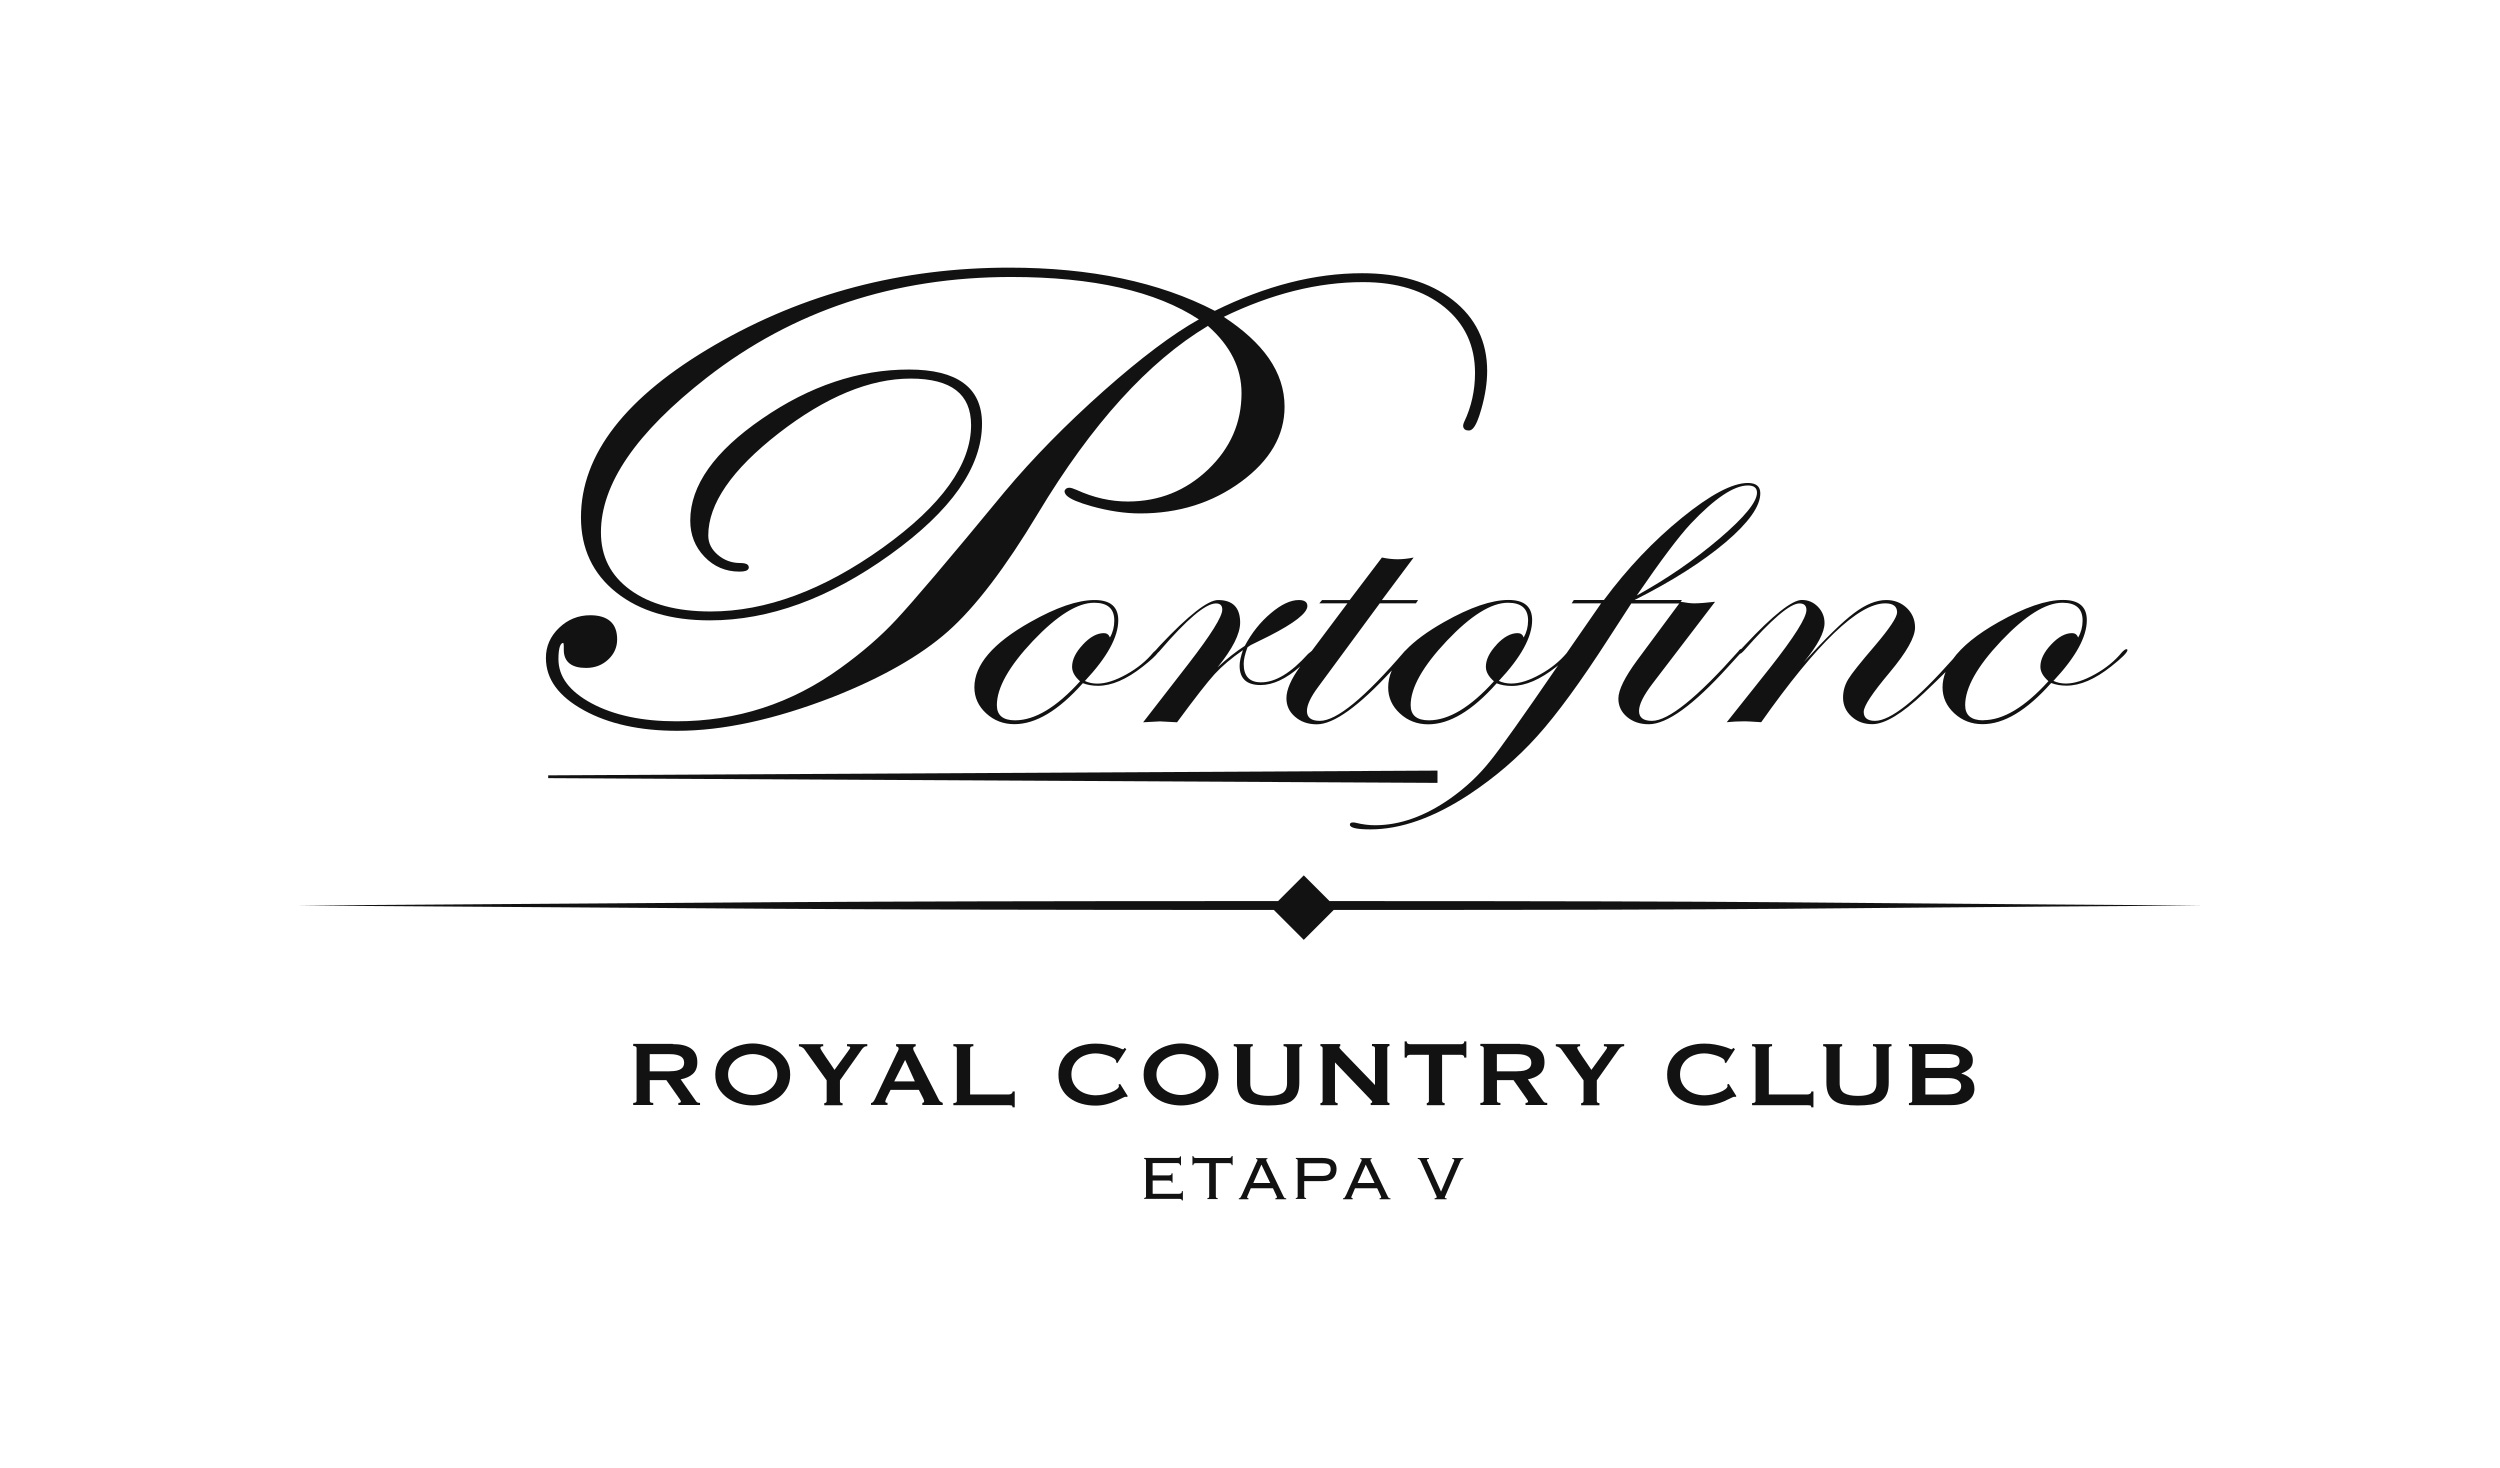
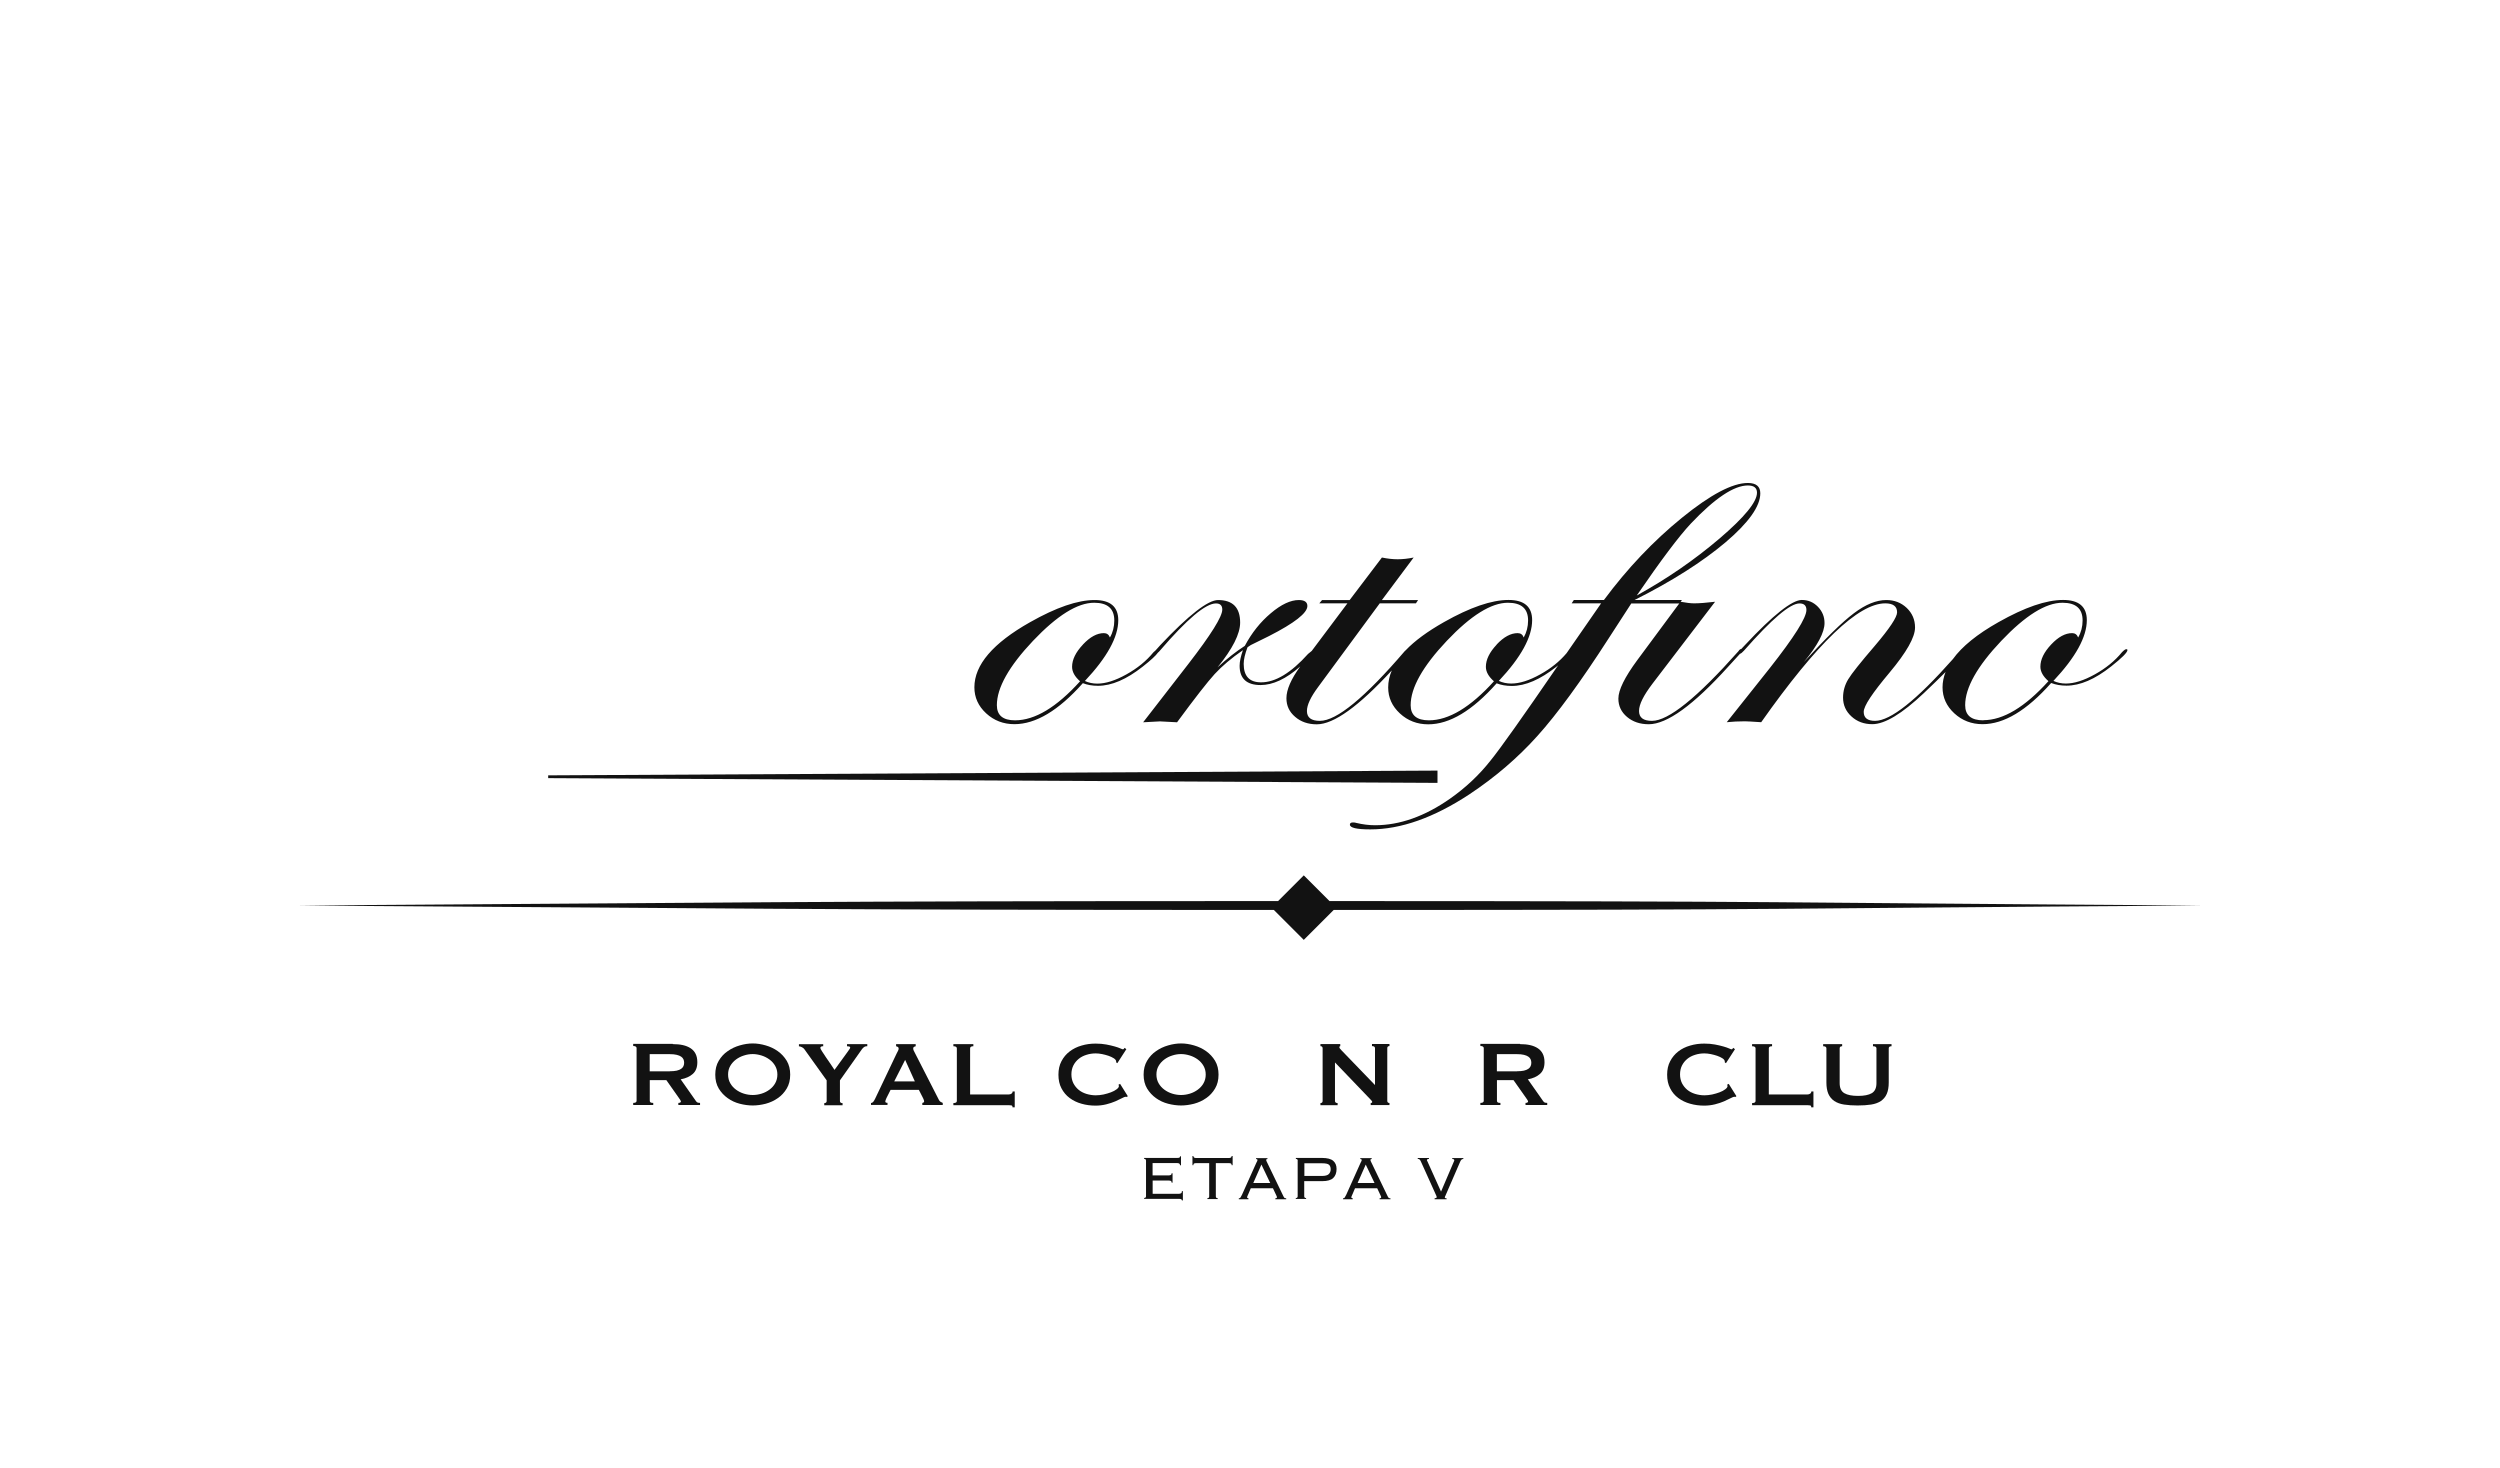
<svg xmlns="http://www.w3.org/2000/svg" id="Capa_1" data-name="Capa 1" viewBox="0 0 331.69 194.77">
  <defs>
    <style>
      .cls-1 {
        fill: #121212;
        stroke-width: 0px;
      }
    </style>
  </defs>
  <path class="cls-1" d="M272.15,90.62c.59.23,1.26.35,2.02.35,1.81,0,3.78-.85,5.93-2.55,1.44-1.14,2.16-1.86,2.16-2.17,0-.08-.05-.12-.15-.12-.12,0-.32.14-.58.41-.93,1.14-2.13,2.12-3.59,2.93-1.47.82-2.75,1.22-3.85,1.22-.61,0-1.16-.12-1.65-.35,2.95-3.14,4.43-5.83,4.43-8.06,0-1.79-1.05-2.68-3.15-2.68-2.25,0-5.09.98-8.56,2.94-2.84,1.6-4.86,3.24-6.06,4.91-4.84,5.46-8.28,8.19-10.33,8.19-1,0-1.5-.4-1.5-1.19s1.15-2.5,3.44-5.23c2.24-2.68,3.37-4.67,3.37-5.97,0-1.02-.37-1.89-1.1-2.59-.74-.7-1.64-1.05-2.71-1.05-1.32,0-2.75.58-4.3,1.75-1.55,1.16-3.76,3.33-6.64,6.48,1.83-2.21,2.74-3.94,2.74-5.18,0-.83-.29-1.55-.88-2.16-.59-.6-1.29-.9-2.13-.9-1.29,0-3.81,1.99-7.54,5.98l-.5.53s0,0-.01,0c-.12,0-.24.1-.36.29-5.47,6.16-9.29,9.24-11.47,9.24-1.15,0-1.72-.43-1.72-1.31s.6-2.06,1.79-3.63l8.3-10.86c-1.19.14-2.12.21-2.78.21-.44,0-1.04-.07-1.79-.21l.17-.23h-6.29c4.98-2.5,9-5.06,12.08-7.66,3.07-2.61,4.61-4.78,4.61-6.5,0-.91-.55-1.37-1.65-1.37-2.05,0-4.96,1.54-8.74,4.61-3.78,3.07-7.24,6.71-10.36,10.92h-3.99l-.29.44h3.91l-4.58,6.61c-.92,1.09-2.08,2.03-3.49,2.81-1.47.82-2.75,1.22-3.85,1.22-.61,0-1.16-.12-1.65-.35,2.95-3.14,4.42-5.83,4.42-8.06,0-1.79-1.05-2.68-3.14-2.68-2.24,0-5.1.98-8.56,2.94-2.17,1.23-3.87,2.47-5.08,3.74-.04.04-.08.06-.13.12-5.28,6.16-9.03,9.24-11.25,9.24-1.15,0-1.72-.43-1.72-1.31,0-.79.5-1.86,1.5-3.2l8.16-11.08h4.8l.29-.44h-4.8l4.21-5.64c-.73.15-1.44.23-2.12.23s-1.35-.08-2.09-.23l-4.28,5.64h-3.66l-.37.44h3.73l-4.73,6.31c-.14.1-.29.23-.49.4-2.25,2.51-4.32,3.77-6.23,3.77-1.55,0-2.31-.82-2.31-2.45,0-.58.17-1.32.51-2.21l.44-.29c1.07-.52,1.88-.92,2.41-1.19,3.39-1.73,5.09-3.06,5.09-3.99,0-.52-.38-.79-1.13-.79-1.1,0-2.34.58-3.72,1.75-1.38,1.16-2.53,2.6-3.45,4.33-1.15.74-2.36,1.69-3.62,2.85,2-2.46,3-4.44,3-5.94,0-1.99-.98-2.99-2.93-2.99-1.34,0-3.9,1.99-7.66,5.98l-.64.71c-.08.06-.17.14-.28.25-.93,1.14-2.13,2.12-3.59,2.93-1.47.82-2.75,1.22-3.85,1.22-.61,0-1.16-.12-1.65-.35,2.95-3.14,4.43-5.83,4.43-8.06,0-1.79-1.05-2.68-3.14-2.68-2.25,0-5.1.98-8.56,2.94-4.93,2.78-7.39,5.66-7.39,8.64,0,1.34.52,2.49,1.56,3.45,1.04.96,2.29,1.44,3.75,1.44,2.83,0,5.86-1.81,9.08-5.44.58.23,1.25.35,2.01.35,1.81,0,3.78-.85,5.94-2.55,1.08-.85,1.75-1.47,2.02-1.86.08-.06.16-.14.25-.25,3.59-4.18,6.07-6.27,7.44-6.27.56,0,.84.27.84.82,0,.93-1.5,3.33-4.5,7.21l-6,7.74c1.39-.08,2.13-.12,2.23-.12.22,0,.98.04,2.27.12,2.37-3.22,4.03-5.35,4.99-6.4.96-1.04,2.21-2.11,3.75-3.17-.29.83-.44,1.52-.44,2.07,0,1.7.93,2.56,2.78,2.56,1.64,0,3.39-.82,5.24-2.45.01-.01.02-.02.03-.03-1.22,1.68-1.84,3.09-1.84,4.23,0,.99.38,1.81,1.16,2.47.76.66,1.72.99,2.87.99,2.25,0,5.57-2.39,9.95-7.15-.32.75-.48,1.5-.48,2.26,0,1.34.52,2.49,1.56,3.45,1.04.96,2.29,1.44,3.75,1.44,2.84,0,5.86-1.81,9.08-5.44.58.23,1.26.35,2.01.35,1.8,0,3.78-.85,5.92-2.55.08-.06.15-.12.23-.19-4.71,6.87-7.7,11.08-8.97,12.64-1.53,1.94-3.33,3.62-5.38,5.06-3.34,2.34-6.66,3.52-9.95,3.52-.78,0-1.61-.1-2.49-.31-.1-.04-.24-.06-.44-.06-.27,0-.4.1-.4.29,0,.42.9.63,2.71.63,4.05,0,8.43-1.55,13.14-4.65,3.42-2.27,6.43-4.85,9.04-7.76,2.61-2.9,5.76-7.21,9.44-12.93l3-4.63h6.36l.13-.17-5.68,7.67c-1.69,2.29-2.52,3.99-2.52,5.12,0,.97.38,1.78,1.15,2.43.77.65,1.73.97,2.88.97,2.42,0,5.92-2.53,10.51-7.6l1.57-1.72s.02-.02.03-.03c0,0,0,0,0,0,.12-.02.29-.16.52-.41,3.67-4.18,6.12-6.27,7.37-6.27.61,0,.92.29.92.87,0,1.03-1.62,3.6-4.86,7.71l-5.71,7.18c.75-.08,1.56-.12,2.41-.12.25,0,.97.04,2.16.12,7.41-10.51,12.9-15.77,16.46-15.77,1.05,0,1.57.4,1.57,1.19,0,.64-.98,2.12-2.96,4.45-1.9,2.21-3.08,3.69-3.53,4.44-.45.75-.68,1.56-.68,2.43,0,.99.38,1.83,1.12,2.5.74.68,1.66,1.02,2.76,1.02,1.66,0,3.94-1.38,6.85-4.13,1.14-1.08,2.09-2.01,2.87-2.79-.26.67-.4,1.35-.4,2.03,0,1.34.52,2.49,1.56,3.45,1.04.96,2.29,1.44,3.75,1.44,2.84,0,5.86-1.81,9.08-5.44M224.33,69.47c3.19-3.37,5.72-5.06,7.57-5.06.81,0,1.21.32,1.21.96,0,1.23-1.66,3.25-4.97,6.08-3.32,2.83-6.98,5.35-10.98,7.56,3.19-4.66,5.58-7.84,7.17-9.54M143.67,85.53c-.95,1.01-1.43,1.99-1.43,2.94,0,.66.35,1.3,1.06,1.92-3.12,3.45-5.99,5.18-8.63,5.18-1.61,0-2.41-.67-2.41-2.01,0-2.31,1.6-5.15,4.79-8.53,3.2-3.37,5.9-5.06,8.12-5.06,1.78,0,2.67.78,2.67,2.35,0,.83-.19,1.59-.58,2.26-.15-.39-.42-.58-.8-.58-.91,0-1.83.5-2.78,1.51M198.57,85.53c-.95,1.01-1.43,1.99-1.43,2.94,0,.66.36,1.3,1.07,1.92-3.12,3.45-6,5.18-8.63,5.18-1.61,0-2.42-.67-2.42-2.01,0-2.31,1.6-5.15,4.79-8.53,3.19-3.37,5.9-5.06,8.12-5.06,1.78,0,2.67.78,2.67,2.35,0,.83-.2,1.59-.58,2.26-.14-.39-.41-.58-.81-.58-.9,0-1.83.5-2.78,1.51M263.14,95.57c-1.61,0-2.41-.67-2.41-2.01,0-2.31,1.59-5.15,4.79-8.53,3.2-3.37,5.9-5.06,8.12-5.06,1.78,0,2.67.78,2.67,2.35,0,.83-.2,1.59-.59,2.26-.15-.39-.42-.58-.8-.58-.91,0-1.83.5-2.78,1.51-.95,1.01-1.43,1.99-1.43,2.94,0,.66.36,1.3,1.07,1.92-3.12,3.45-6,5.18-8.64,5.18" />
-   <path class="cls-1" d="M77.45,94.23c3.31,1.82,7.45,2.73,12.41,2.73,6.06,0,12.95-1.5,20.66-4.49,6.53-2.58,11.61-5.48,15.24-8.69,3.63-3.21,7.61-8.43,11.96-15.67,7.13-11.86,14.65-20.15,22.54-24.87,2.99,2.64,4.46,5.6,4.46,8.92,0,3.93-1.47,7.29-4.43,10.13-2.97,2.83-6.5,4.24-10.64,4.25-2.29,0-4.56-.51-6.81-1.54h0c-.42-.18-.72-.28-.96-.29-.14,0-.27.03-.38.09-.11.07-.2.18-.25.29v.04s-.01.04-.01.04c0,.21.11.4.27.57.25.25.64.47,1.19.71.55.23,1.25.47,2.11.71,2.29.64,4.44.96,6.45.96,5.11,0,9.59-1.4,13.41-4.21,3.82-2.8,5.77-6.14,5.76-9.96,0-2.26-.7-4.42-2.1-6.43-1.35-1.94-3.35-3.76-5.97-5.48,6.34-3.07,12.5-4.61,18.47-4.61,4.5,0,8.08,1.11,10.8,3.31,2.71,2.21,4.06,5.09,4.07,8.72,0,2.34-.48,4.52-1.45,6.54h0c-.08.19-.13.34-.13.48,0,.19.07.37.22.49.14.11.33.15.54.15.18,0,.35-.09.49-.22.22-.2.4-.52.6-.96.19-.44.38-1,.57-1.68.52-1.82.77-3.51.77-5.05,0-3.88-1.53-7.04-4.57-9.41-3.04-2.38-7.06-3.55-12.02-3.55-6.3,0-12.81,1.67-19.54,4.99-7.38-3.82-16.47-5.73-27.27-5.73-14.27,0-27.31,3.43-39.1,10.28-5.9,3.43-10.32,7.04-13.28,10.85-2.96,3.81-4.45,7.81-4.45,12,0,4.14,1.57,7.49,4.68,9.96,3.11,2.48,7.26,3.71,12.4,3.71,7.89,0,15.88-2.92,23.96-8.73,4.04-2.91,7.08-5.8,9.11-8.69,2.03-2.9,3.06-5.79,3.06-8.68,0-2.37-.82-4.2-2.46-5.39-1.63-1.2-4.05-1.79-7.24-1.79-6.67,0-13.17,2.18-19.48,6.53-3.16,2.17-5.54,4.38-7.13,6.63-1.59,2.25-2.4,4.54-2.4,6.87,0,1.89.63,3.5,1.89,4.81,1.25,1.31,2.81,1.97,4.63,1.97.36,0,.64-.03.85-.1.1-.04.19-.09.27-.16.08-.07.13-.19.13-.29s-.04-.22-.1-.3c-.1-.12-.25-.19-.42-.23-.17-.04-.38-.06-.62-.06-1.14,0-2.12-.36-2.98-1.09-.85-.73-1.26-1.57-1.26-2.57,0-2.08.77-4.25,2.32-6.51,1.55-2.26,3.89-4.61,7.01-7.04,6.26-4.85,12.1-7.26,17.52-7.26,2.71,0,4.73.53,6.04,1.55,1.31,1.02,1.97,2.53,1.98,4.61,0,2.61-.96,5.27-2.92,7.99-1.95,2.72-4.9,5.49-8.83,8.31-7.87,5.63-15.48,8.44-22.82,8.44-4.5,0-8.04-.96-10.65-2.86-2.6-1.9-3.89-4.43-3.89-7.65,0-3.18,1.16-6.49,3.5-9.91,2.34-3.42,5.86-6.96,10.55-10.61,11.45-8.9,24.9-13.35,40.39-13.35,10.91,0,19.2,1.89,24.89,5.63-3.5,1.96-7.69,5.11-12.61,9.47-5.05,4.49-9.43,8.96-13.16,13.41h0c-7.43,9.02-12.25,14.69-14.45,17.03-2.01,2.16-4.45,4.27-7.32,6.34-6.51,4.72-13.77,7.07-21.79,7.07-4.54,0-8.28-.8-11.25-2.39-1.48-.8-2.58-1.69-3.31-2.67-.73-.98-1.08-2.04-1.08-3.22,0-.76.08-1.33.2-1.67.07-.18.14-.29.22-.36.07-.06.14-.09.23-.09.03.04.06.21.06.47,0,.09,0,.18,0,.28h0c0,.06,0,.12,0,.18,0,.77.25,1.39.77,1.8.51.41,1.25.59,2.2.59,1.15,0,2.13-.37,2.92-1.11.79-.73,1.2-1.65,1.19-2.69,0-1.03-.29-1.85-.91-2.39-.61-.54-1.51-.8-2.66-.8-1.59,0-2.99.57-4.14,1.68-1.16,1.12-1.75,2.46-1.74,4,0,1.39.42,2.67,1.26,3.82.84,1.15,2.1,2.19,3.75,3.09" />
  <polygon class="cls-1" points="190.72 102.24 72.73 102.87 72.73 103.24 190.72 103.87 190.72 102.24" />
  <path class="cls-1" d="M176.95,120.73c64.88,0,54.09-.2,115.24-.59-61.33-.39-50.74-.58-115.8-.59l-3.41-3.41-3.41,3.41c-65.06,0-68.74.2-130.07.59,61.16.38,64.63.58,129.51.59l3.97,3.97,3.97-3.97Z" />
  <path class="cls-1" d="M89.26,138.53c.49,0,.94.04,1.34.13.4.09.74.23,1.03.42.29.19.51.44.66.74.15.3.23.67.23,1.11,0,.68-.2,1.2-.6,1.55-.4.36-.94.6-1.61.72l2.05,2.92c.07.1.16.16.25.18.1.02.19.03.27.03v.28h-2.88v-.28c.09,0,.17-.01.24-.05s.1-.07.1-.12-.02-.11-.06-.18c-.04-.07-.1-.15-.18-.27l-1.69-2.4h-2.2v2.74c0,.09.03.16.1.21s.19.07.36.07v.28h-2.66v-.28c.3,0,.45-.09.45-.28v-6.99c0-.18-.15-.28-.45-.28v-.28h5.26ZM88.86,142.13c.37,0,.68-.03.92-.08.25-.06.44-.14.59-.24.14-.1.25-.22.31-.36.06-.14.09-.29.09-.45s-.03-.32-.09-.45c-.06-.14-.16-.26-.31-.36-.14-.1-.34-.18-.59-.24-.24-.06-.55-.09-.92-.09h-2.66v2.28h2.66Z" />
  <path class="cls-1" d="M99.87,138.44c.56,0,1.14.09,1.72.26.59.17,1.12.42,1.6.76.48.34.88.77,1.19,1.28.31.52.46,1.13.46,1.84s-.15,1.32-.46,1.84c-.31.52-.7.95-1.19,1.28-.48.34-1.01.58-1.6.74-.59.15-1.16.23-1.72.23s-1.14-.08-1.72-.23c-.59-.15-1.12-.4-1.6-.74-.48-.34-.88-.77-1.19-1.28-.31-.52-.46-1.13-.46-1.84s.15-1.32.46-1.84c.31-.52.7-.95,1.19-1.28.48-.34,1.01-.59,1.6-.76.58-.17,1.16-.26,1.72-.26M99.87,139.85c-.39,0-.78.06-1.17.19-.39.12-.74.3-1.05.53-.31.23-.57.52-.76.85-.2.34-.29.72-.29,1.15s.1.82.29,1.15c.19.34.45.62.76.85.31.23.66.41,1.05.53.39.12.78.18,1.17.18s.78-.06,1.17-.18c.39-.12.74-.3,1.05-.53.31-.23.57-.51.76-.85s.29-.72.29-1.15-.1-.82-.29-1.15c-.19-.34-.45-.62-.76-.85-.31-.23-.67-.41-1.05-.53-.39-.12-.78-.19-1.17-.19" />
  <path class="cls-1" d="M109.22,138.53v.28c-.09,0-.18.01-.26.04s-.12.09-.12.19c0,.06.07.21.22.44.15.23.32.49.52.79.2.29.41.59.62.9.22.31.39.57.52.78l1.8-2.48c.08-.12.15-.22.2-.29.05-.07.08-.14.08-.2,0-.07-.05-.12-.15-.14-.1-.02-.19-.03-.27-.03v-.28h2.69v.28c-.08,0-.16,0-.23.02-.07.02-.15.05-.22.11-.08.06-.16.14-.25.25-.09.11-.19.25-.31.44l-2.62,3.71v2.74c0,.18.12.28.35.28v.28h-2.43v-.28c.09,0,.17-.02.23-.07.06-.05.09-.11.09-.21v-2.74l-2.97-4.15c-.07-.1-.18-.19-.33-.26-.15-.07-.27-.11-.38-.11v-.28h3.2Z" />
  <path class="cls-1" d="M115.57,146.35c.13-.02.24-.09.32-.2.08-.11.15-.24.22-.38l2.85-5.99c.07-.13.14-.26.19-.37.06-.11.08-.21.08-.29,0-.1-.04-.18-.11-.22-.07-.04-.15-.07-.23-.09v-.28h2.6v.28c-.07.02-.14.05-.22.08-.07.04-.11.11-.11.22,0,.08.02.16.05.24.04.08.09.19.16.32l3.2,6.26c.05.11.12.19.21.25.09.05.19.1.3.15v.28h-2.71v-.28s.09-.01.15-.05c.06-.03.09-.08.09-.14,0-.1-.04-.24-.12-.4l-.58-1.14h-3.75l-.55,1.09c-.1.22-.15.37-.15.46,0,.12.1.17.29.17v.28h-2.19v-.28ZM121.38,143.48l-1.29-2.86-1.45,2.86h2.74Z" />
  <path class="cls-1" d="M134.34,146.92c0-.15-.05-.24-.15-.26s-.22-.03-.38-.03h-7.32v-.28c.31,0,.46-.09.46-.28v-6.98c0-.18-.15-.28-.46-.28v-.28h2.65v.28c-.29,0-.43.09-.43.28v6.12h5.11c.15,0,.28-.04.38-.11.1-.07.15-.17.15-.29h.28v2.11h-.28Z" />
  <path class="cls-1" d="M149.47,145.52s-.06,0-.09,0c-.03,0-.05,0-.08,0-.06,0-.21.06-.44.18-.23.12-.52.26-.88.42-.36.15-.76.29-1.21.4-.45.11-.92.17-1.41.17-.65,0-1.27-.08-1.86-.25-.59-.16-1.12-.42-1.58-.76-.46-.34-.82-.77-1.09-1.29-.27-.51-.4-1.11-.4-1.8s.13-1.28.4-1.79c.27-.52.63-.95,1.09-1.3s.98-.61,1.58-.78c.6-.18,1.21-.26,1.86-.26.52,0,1,.04,1.42.12.43.08.8.17,1.12.26.32.09.57.18.75.26.18.08.3.12.34.12.05,0,.09-.03.13-.08.04-.05.06-.09.09-.12l.23.18-1.2,1.86-.15-.11s0-.06,0-.09c0-.03-.01-.07-.02-.11-.02-.11-.12-.23-.31-.35-.18-.12-.41-.22-.68-.32-.27-.09-.56-.17-.86-.23-.3-.06-.58-.09-.84-.09-.43,0-.84.06-1.24.19-.39.12-.74.3-1.03.54-.29.24-.52.52-.7.87-.17.34-.26.74-.26,1.18s.09.83.26,1.18c.18.34.41.63.7.87.29.24.64.42,1.03.54.4.12.81.19,1.24.19.33,0,.67-.04,1.03-.11.36-.08.69-.18.99-.29s.55-.25.75-.4c.2-.15.3-.29.3-.42,0-.07-.02-.13-.06-.18l.22-.12,1.02,1.63-.12.12Z" />
  <path class="cls-1" d="M156.7,138.44c.56,0,1.14.09,1.72.26.59.17,1.12.42,1.6.76.48.34.88.77,1.19,1.28.31.52.46,1.13.46,1.84s-.15,1.32-.46,1.84c-.31.52-.7.95-1.19,1.28-.48.34-1.01.58-1.6.74-.59.15-1.16.23-1.72.23s-1.14-.08-1.72-.23c-.59-.15-1.12-.4-1.6-.74-.48-.34-.88-.77-1.19-1.28-.31-.52-.46-1.13-.46-1.84s.15-1.32.46-1.84c.31-.52.7-.95,1.19-1.28.48-.34,1.01-.59,1.6-.76.58-.17,1.16-.26,1.72-.26M156.7,139.85c-.39,0-.78.06-1.17.19-.39.12-.74.3-1.05.53-.31.23-.57.52-.76.85-.2.34-.29.72-.29,1.15s.1.82.29,1.15c.19.34.45.62.76.85.31.23.66.41,1.05.53.39.12.78.18,1.17.18s.78-.06,1.17-.18c.39-.12.74-.3,1.05-.53.31-.23.57-.51.76-.85s.29-.72.29-1.15-.1-.82-.29-1.15c-.19-.34-.45-.62-.76-.85-.31-.23-.67-.41-1.05-.53-.39-.12-.78-.19-1.17-.19" />
-   <path class="cls-1" d="M166.22,138.81c-.23,0-.34.09-.34.28v4.62c0,.65.21,1.09.62,1.33s1.02.36,1.82.36,1.41-.12,1.82-.36c.41-.24.62-.69.62-1.33v-4.62c0-.18-.15-.28-.46-.28v-.28h2.46v.28c-.25,0-.37.09-.37.28v4.54c0,.61-.09,1.11-.26,1.5-.17.4-.44.71-.78.95-.35.23-.78.39-1.3.47-.52.08-1.12.12-1.79.12s-1.27-.04-1.79-.12c-.52-.08-.95-.24-1.3-.47-.35-.24-.61-.55-.79-.95-.17-.4-.26-.9-.26-1.5v-4.54c0-.18-.14-.28-.43-.28v-.28h2.52v.28Z" />
  <path class="cls-1" d="M175.19,146.35c.19,0,.29-.09.29-.28v-6.99c0-.18-.1-.28-.29-.28v-.28h2.63v.28c-.08,0-.12.05-.12.15,0,.08.1.23.31.43l4.42,4.58v-4.89c0-.18-.13-.28-.4-.28v-.28h2.32v.28c-.2,0-.29.09-.29.28v6.99c0,.18.1.28.29.28v.28h-2.49v-.28c.13,0,.2-.05.2-.14,0-.07-.08-.19-.25-.35l-4.69-4.89v5.11c0,.18.12.28.35.28v.28h-2.28v-.28Z" />
-   <path class="cls-1" d="M191.33,146.07c0,.18.11.28.34.28v.28h-2.37v-.28c.07,0,.14-.02.19-.07.06-.05.09-.12.09-.21v-6.12h-2.54c-.09,0-.18.03-.27.08-.09.05-.13.15-.13.29h-.28v-2.15h.28c0,.14.04.24.13.29.09.05.18.08.27.08h6.83c.09,0,.18-.03.27-.08.09-.05.13-.15.13-.29h.28v2.15h-.28c0-.14-.04-.24-.13-.29-.09-.05-.18-.08-.27-.08h-2.54v6.12Z" />
  <path class="cls-1" d="M201.66,138.53c.49,0,.94.04,1.34.13.4.09.74.23,1.03.42.29.19.51.44.66.74.15.3.23.67.23,1.11,0,.68-.2,1.2-.6,1.55-.4.36-.94.6-1.61.72l2.05,2.92c.07.1.16.16.25.18.1.02.19.03.27.03v.28h-2.88v-.28c.09,0,.17-.01.24-.05s.1-.07.1-.12-.02-.11-.06-.18c-.04-.07-.1-.15-.18-.27l-1.69-2.4h-2.2v2.74c0,.09.03.16.1.21s.19.07.36.07v.28h-2.66v-.28c.3,0,.45-.09.45-.28v-6.99c0-.18-.15-.28-.45-.28v-.28h5.26ZM201.26,142.13c.37,0,.68-.03.92-.08.25-.06.44-.14.59-.24.14-.1.25-.22.31-.36.06-.14.09-.29.09-.45s-.03-.32-.09-.45c-.06-.14-.16-.26-.31-.36-.14-.1-.34-.18-.59-.24-.24-.06-.55-.09-.92-.09h-2.66v2.28h2.66Z" />
-   <path class="cls-1" d="M209.64,138.53v.28c-.09,0-.18.01-.26.04s-.12.09-.12.19c0,.06.08.21.22.44.15.23.32.49.52.79.2.29.41.59.62.9.22.31.39.57.52.78l1.8-2.48c.08-.12.15-.22.2-.29.05-.07.08-.14.08-.2,0-.07-.05-.12-.15-.14-.1-.02-.19-.03-.27-.03v-.28h2.69v.28c-.08,0-.16,0-.23.02-.07.02-.15.05-.22.11-.08.06-.16.14-.25.25-.09.11-.19.25-.31.44l-2.62,3.71v2.74c0,.18.12.28.35.28v.28h-2.43v-.28c.09,0,.17-.02.23-.07.06-.05.09-.11.09-.21v-2.74l-2.97-4.15c-.07-.1-.18-.19-.33-.26-.15-.07-.27-.11-.38-.11v-.28h3.2Z" />
  <path class="cls-1" d="M230.23,145.52s-.06,0-.09,0c-.03,0-.05,0-.08,0-.06,0-.21.06-.44.18-.23.12-.52.26-.88.42-.35.15-.76.29-1.21.4-.45.11-.92.17-1.42.17-.65,0-1.27-.08-1.86-.25-.59-.16-1.12-.42-1.58-.76-.46-.34-.82-.77-1.08-1.29-.27-.51-.4-1.11-.4-1.8s.13-1.28.4-1.79c.27-.52.63-.95,1.08-1.3s.98-.61,1.58-.78c.6-.18,1.22-.26,1.86-.26.52,0,1,.04,1.42.12.43.08.8.17,1.12.26.32.09.57.18.75.26.18.08.3.12.34.12.05,0,.09-.03.13-.08.04-.05.06-.09.09-.12l.23.18-1.2,1.86-.15-.11s0-.06,0-.09c0-.03-.01-.07-.02-.11-.02-.11-.12-.23-.31-.35-.18-.12-.41-.22-.68-.32-.27-.09-.56-.17-.86-.23-.3-.06-.58-.09-.84-.09-.43,0-.84.06-1.24.19-.39.12-.74.3-1.03.54-.29.24-.52.52-.7.87-.17.34-.26.74-.26,1.18s.09.83.26,1.18c.18.34.41.63.7.87.29.24.64.42,1.03.54.4.12.81.19,1.24.19.33,0,.67-.04,1.03-.11.36-.08.69-.18.99-.29s.55-.25.75-.4c.2-.15.3-.29.3-.42,0-.07-.02-.13-.06-.18l.22-.12,1.02,1.63-.12.12Z" />
  <path class="cls-1" d="M240.31,146.92c0-.15-.05-.24-.15-.26s-.22-.03-.38-.03h-7.32v-.28c.31,0,.46-.09.46-.28v-6.98c0-.18-.15-.28-.46-.28v-.28h2.65v.28c-.29,0-.43.09-.43.28v6.12h5.11c.15,0,.28-.04.38-.11.1-.07.15-.17.15-.29h.28v2.11h-.28Z" />
  <path class="cls-1" d="M244.42,138.81c-.23,0-.34.09-.34.28v4.62c0,.65.21,1.09.62,1.33s1.02.36,1.82.36,1.41-.12,1.82-.36c.41-.24.62-.69.62-1.33v-4.62c0-.18-.15-.28-.46-.28v-.28h2.46v.28c-.25,0-.37.09-.37.28v4.54c0,.61-.09,1.11-.26,1.5-.17.4-.44.71-.78.95-.35.23-.78.39-1.3.47-.52.08-1.12.12-1.79.12s-1.27-.04-1.79-.12c-.52-.08-.95-.24-1.3-.47-.35-.24-.61-.55-.79-.95-.17-.4-.26-.9-.26-1.5v-4.54c0-.18-.14-.28-.43-.28v-.28h2.52v.28Z" />
-   <path class="cls-1" d="M258.08,138.53c.47,0,.93.04,1.37.12.44.08.83.2,1.17.37.34.17.61.39.82.66s.31.61.31,1.01c0,.48-.15.85-.45,1.11-.3.26-.65.46-1.06.61v.03c.48.14.89.37,1.22.68.33.31.5.76.5,1.35,0,.31-.07.59-.2.85-.13.26-.33.49-.59.68-.26.2-.58.35-.96.46-.38.11-.81.16-1.29.16h-5.65v-.28c.29,0,.43-.09.43-.28v-6.98c0-.18-.14-.28-.43-.28v-.28h4.82ZM258.39,141.7c.46,0,.84-.06,1.15-.18.3-.12.45-.37.45-.75s-.15-.63-.45-.75c-.3-.12-.68-.18-1.15-.18h-2.94v1.85h2.94ZM258.39,145.21c.65,0,1.11-.1,1.39-.3.28-.2.42-.46.42-.79s-.14-.59-.42-.79-.75-.3-1.39-.3h-2.94v2.19h2.94Z" />
  <path class="cls-1" d="M152.05,154.01c0-.08-.02-.14-.05-.18-.03-.04-.1-.07-.2-.07v-.13h4.35c.18,0,.29-.01.34-.05.05-.03.07-.08.07-.16h.13v1.18h-.13c0-.09-.03-.16-.08-.21-.06-.05-.16-.08-.32-.08h-3.24v1.64h2.1c.13,0,.23-.02.31-.06.08-.04.12-.12.12-.23h.12v1.25h-.12c0-.1-.03-.18-.09-.22-.06-.04-.17-.06-.31-.06h-2.12v1.76h3.46c.14,0,.25-.03.32-.08.07-.05.1-.14.1-.28h.13v1.23h-.13c0-.13-.12-.2-.36-.2h-4.65v-.12c.1,0,.16-.02.2-.07.04-.04.05-.1.05-.18v-4.71Z" />
  <path class="cls-1" d="M160.18,158.97c.1,0,.16-.02.2-.07.04-.05.05-.11.05-.18v-4.4h-1.74c-.13,0-.23.02-.28.06-.06.04-.08.11-.08.21h-.12v-1.22h.12c0,.18.12.27.36.27h4.36c.24,0,.36-.09.36-.27h.13v1.22h-.13c0-.1-.03-.17-.08-.21-.06-.04-.15-.06-.28-.06h-1.74v4.4c0,.08.02.14.05.18.04.04.1.07.2.07v.12h-1.37v-.12Z" />
  <path class="cls-1" d="M165.6,158.47c-.03.06-.06.13-.09.21-.04.08-.05.14-.05.18,0,.08.06.12.18.12v.13h-1.28v-.13s.08,0,.11-.01c.03,0,.06-.03.09-.06.03-.03.06-.08.09-.15.04-.06.08-.15.14-.26l1.88-4.19c.06-.12.1-.2.13-.26.03-.06.04-.11.04-.14,0-.08-.06-.13-.19-.13v-.12h1.51v.12c-.11,0-.17.04-.17.13,0,.04.02.1.05.16.04.06.08.16.13.27l1.99,4.13c.06.13.11.22.14.29.04.07.07.12.1.15.03.04.06.06.1.06.04,0,.08.01.15.01v.13h-1.44v-.13c.08,0,.14-.01.17-.04.03-.03.04-.06.04-.11,0-.04-.01-.07-.03-.11-.02-.04-.05-.12-.11-.24l-.39-.83h-2.94l-.35.83ZM168.53,156.96l-1.17-2.45-1.08,2.45h2.25Z" />
  <path class="cls-1" d="M172.18,154.01c0-.08-.02-.14-.05-.18-.04-.04-.1-.07-.2-.07v-.13h3.48c.68,0,1.18.13,1.47.38.3.26.45.61.45,1.08,0,.52-.15.92-.44,1.2-.29.28-.78.42-1.45.42h-2.4v1.99c0,.08.02.14.05.18.03.05.1.07.2.07v.12h-1.37v-.12c.1,0,.16-.02.2-.07.03-.04.05-.1.05-.18v-4.71ZM175.4,156.02c.42,0,.72-.08.89-.24.17-.16.26-.38.26-.65s-.08-.47-.23-.6c-.15-.13-.46-.19-.92-.19h-2.34v1.68h2.34Z" />
  <path class="cls-1" d="M179.43,158.47c-.03.06-.06.13-.09.21-.04.08-.05.14-.05.18,0,.08.06.12.18.12v.13h-1.28v-.13s.08,0,.11-.01c.03,0,.06-.03.09-.06.03-.03.06-.08.09-.15.04-.06.08-.15.14-.26l1.88-4.19c.06-.12.1-.2.13-.26.03-.06.04-.11.04-.14,0-.08-.06-.13-.19-.13v-.12h1.51v.12c-.11,0-.17.04-.17.13,0,.04.02.1.05.16.04.06.08.16.13.27l1.99,4.13c.06.13.11.22.14.29.04.07.07.12.1.15.03.04.06.06.1.06.04,0,.08.01.15.01v.13h-1.44v-.13c.08,0,.14-.01.17-.04.03-.03.04-.06.04-.11,0-.04-.01-.07-.03-.11-.02-.04-.05-.12-.11-.24l-.39-.83h-2.94l-.35.83ZM182.37,156.96l-1.17-2.45-1.08,2.45h2.25Z" />
  <path class="cls-1" d="M190.36,158.97c.1,0,.16-.01.2-.04.04-.03.05-.05.05-.09,0-.05,0-.08-.01-.11,0-.02-.02-.06-.05-.12l-2.03-4.5c-.07-.15-.13-.25-.19-.29-.06-.04-.13-.06-.23-.06v-.12h1.49v.12c-.18,0-.27.06-.27.17,0,.03,0,.06.03.09.02.03.03.06.05.1l1.79,3.98,1.7-3.98s.03-.07.04-.09c.01-.03.02-.05.02-.08,0-.06-.02-.1-.06-.13-.04-.03-.11-.05-.21-.05v-.12h1.47v.12c-.1,0-.18.03-.24.08-.06.05-.12.14-.18.28l-1.95,4.5s-.02.05-.05.1c-.02.05-.04.09-.04.13,0,.04.01.06.04.09.03.02.09.04.2.04v.12h-1.59v-.12Z" />
</svg>